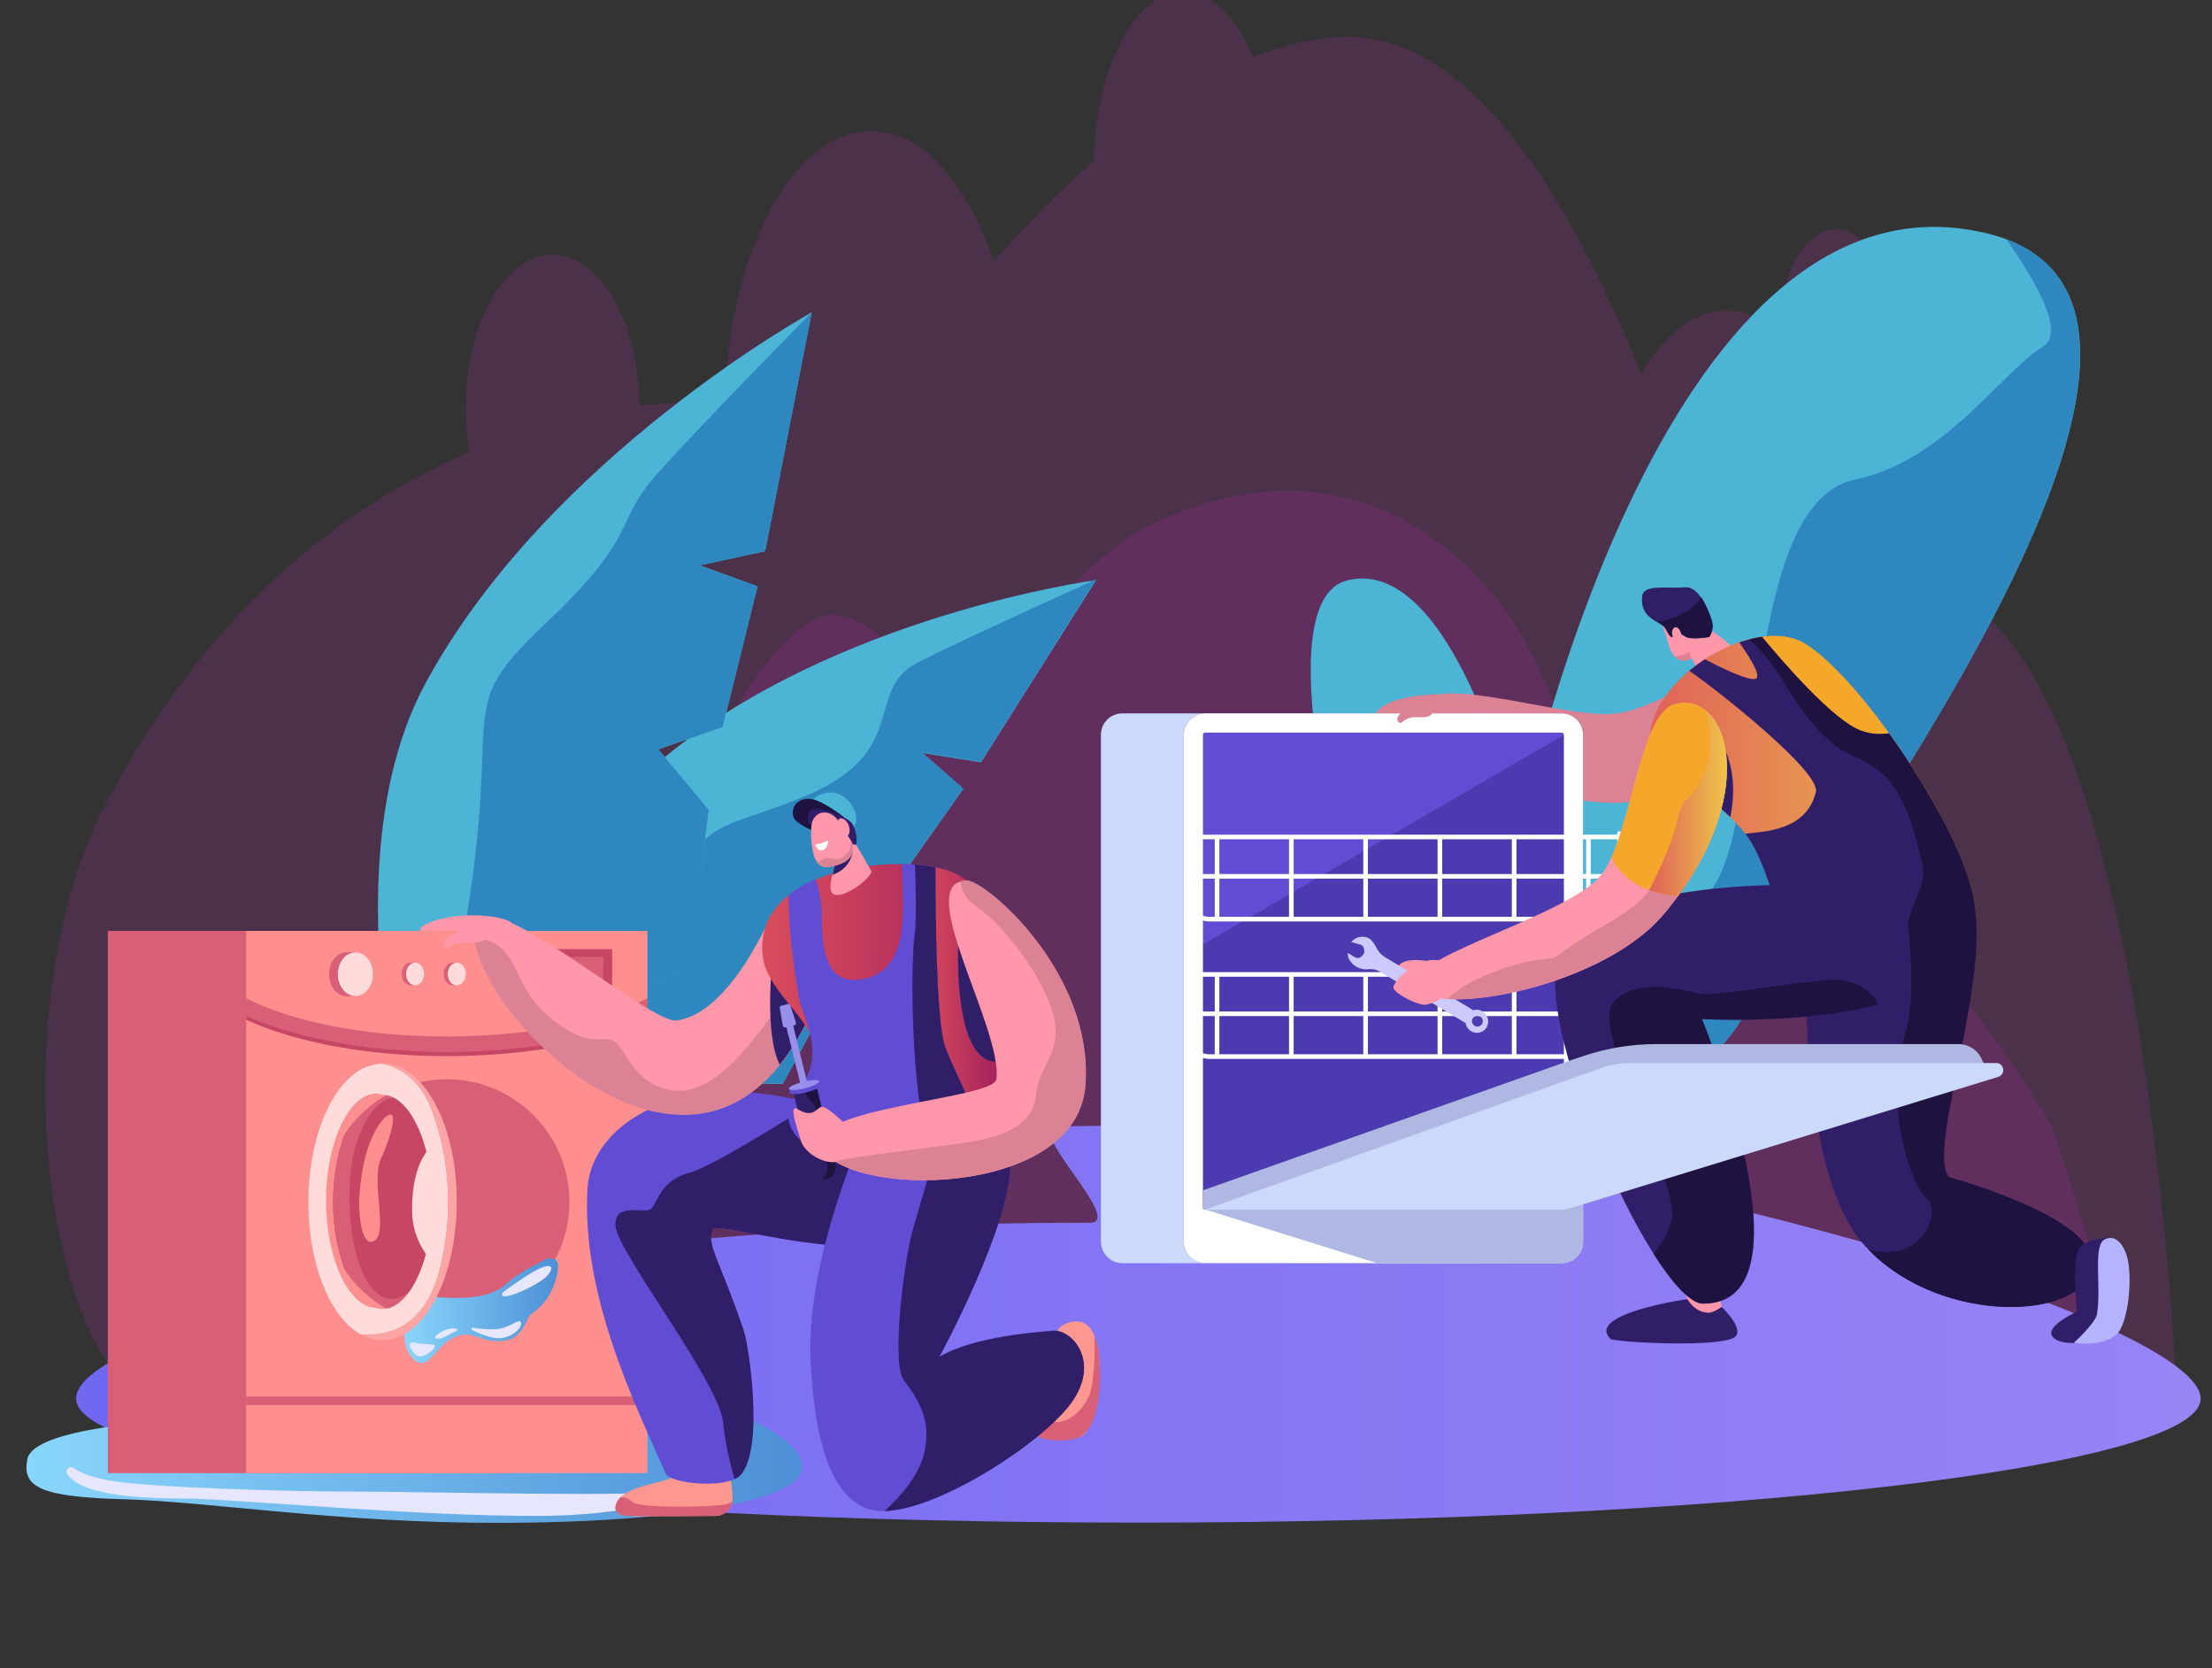
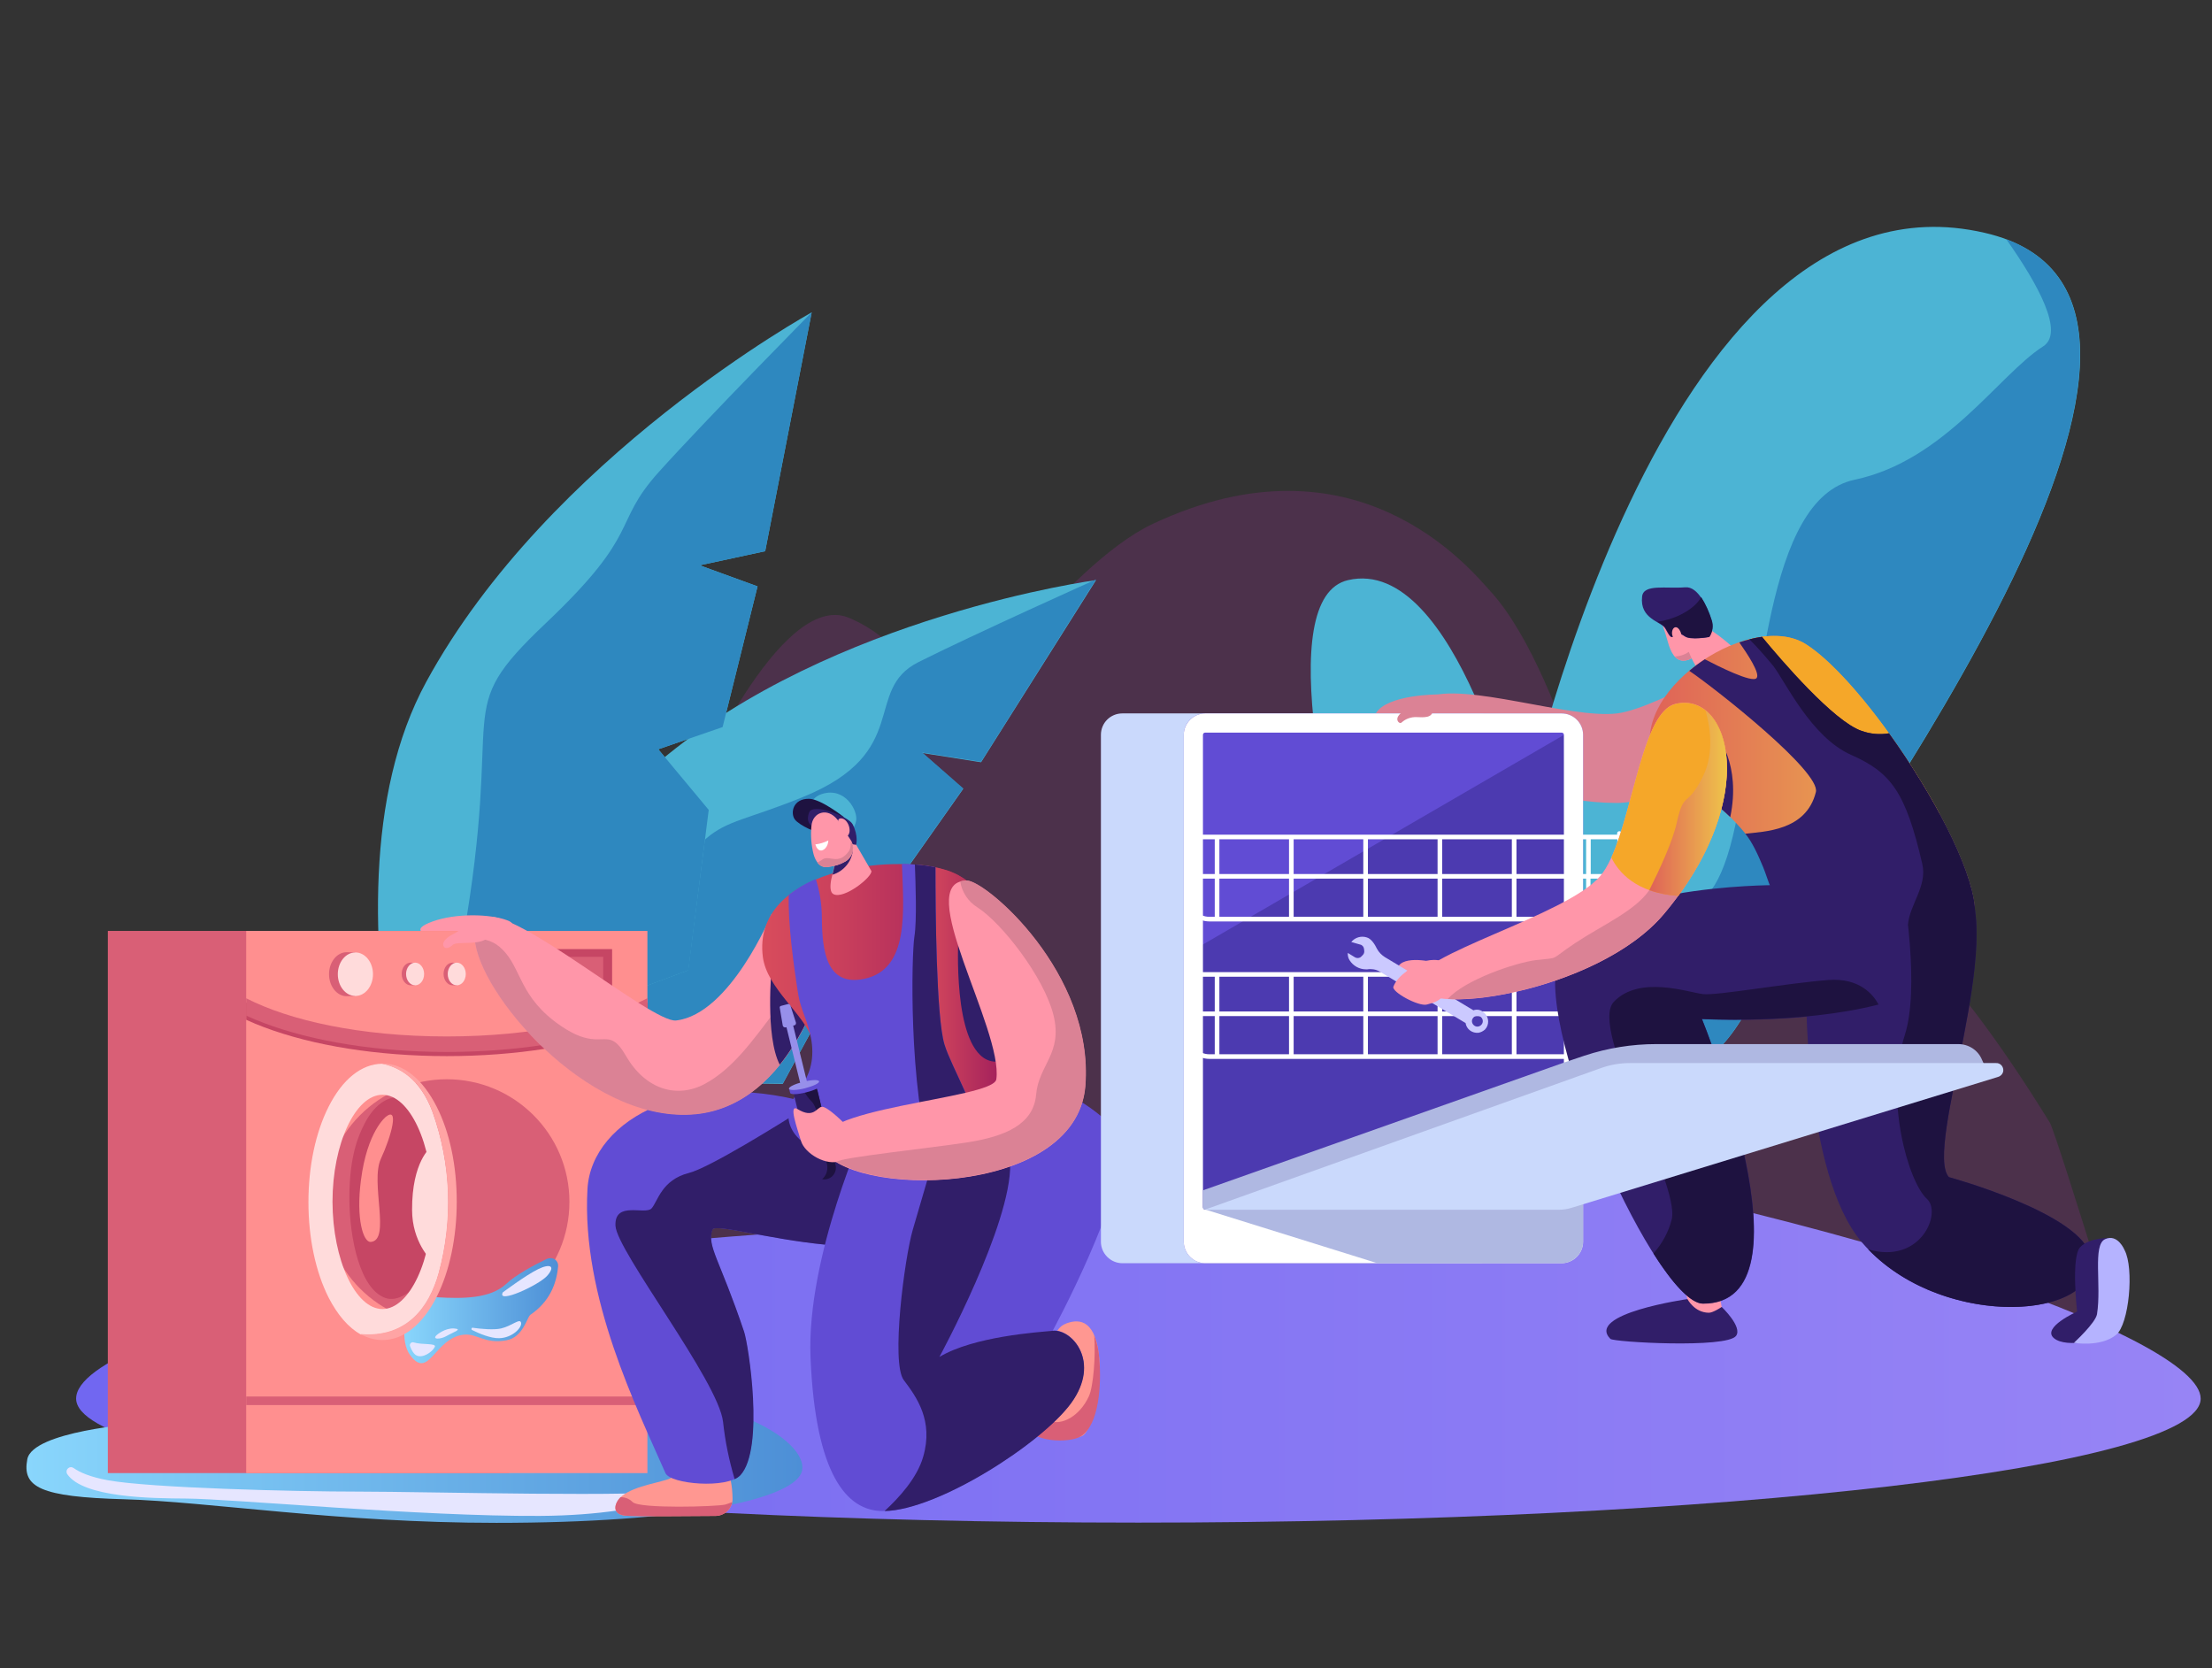
<svg xmlns="http://www.w3.org/2000/svg" version="1.1" id="Layer_1" x="0px" y="0px" viewBox="0 0 956 721" style="enable-background:new 0 0 956 721;" xml:space="preserve">
  <rect x="0" y="0" width="956" height="721" fill="#333333" stroke="none" />
  <style type="text/css">
	.st0{opacity:0.2;fill:#B32CAB;enable-background:new    ;}
	.st1{fill:url(#SVGID_1_);}
	.st2{fill:#4CB4D4;}
	.st3{fill:#2E88BF;}
	.st4{fill:#FF96A9;}
	.st5{fill:url(#SVGID_2_);}
	.st6{fill:#D95F76;}
	.st7{fill:#FF8F8F;}
	.st8{fill:url(#SVGID_3_);}
	.st9{fill:#C64664;}
	.st10{fill:#FFDBDB;}
	.st11{fill:#FFA4A4;}
	.st12{fill:#E6E6FF;}
	.st13{fill:#FF9791;}
	.st14{fill:#614CD4;}
	.st15{fill:#311E69;}
	.st16{fill:#DB8295;}
	.st17{fill:url(#SVGID_4_);}
	.st18{fill:url(#SVGID_5_);}
	.st19{fill:#1E1240;}
	.st20{fill:#FFFFFF;}
	.st21{fill:#978FEA;}
	.st22{fill:#CAD9FC;}
	.st23{fill:#4C3AB0;}
	.st24{fill:#AFB8E2;}
	.st25{fill:#CBC9FF;}
	.st26{fill:url(#SVGID_6_);}
	.st27{fill:#F5A729;}
	.st28{fill:#B5B3FF;}
	.st29{fill:url(#SVGID_7_);}
</style>
-   <path class="st0" d="M848.8,258.8c-17.7-10.5-32.8-16.5-45.5-19.4c-0.4-13.3-2.1-26.6-5.1-39.6c12.3-4.5,21.5-26.3,20.9-52.1  c-0.6-26.4-11.5-47.8-24.9-48.6s-24.4,18.5-26.2,43.6c-6.7-5.4-14-8.4-21.6-8.4c-14.2,0-27.2,10.3-37.2,27.3  C682,93.2,637.9,14,580.6,16c-13,0.5-26.1,3.6-39,8.7c-7.1-17.2-17.9-28.2-30.1-28.2c-20.8,0-37.8,32.3-38.8,73  c-15.3,13.6-29.8,28.2-43.2,43.6c-11.4-34-30.9-56.5-53-56.5c-33.7,0-61.2,51.8-63.4,117.3c-12.3-0.5-24.6,0-36.7,1.5  c-0.3-36.1-17-65.2-37.5-65.2c-20.7,0-37.6,29.6-37.6,66.2c0,6.4,0.5,12.7,1.6,19c-55.3,23.6-114.5,69.6-158,153.7  C-1.9,439.3,19,614,84.3,614h857C941.3,614,930.8,307.6,848.8,258.8z" />
  <path class="st0" d="M59.6,615.7c0,0-8.6-42.7,4.4-85.4s46.8-109.8,86.9-102.5s8,83,72.1-2.4s44.9-101.3,76.7-84.2  c0,0,37.4-86.3,67-74.3c29.6,12.1,43.7,48.7,43.7,48.7s50.5-71.6,87.6-89.1c87.9-41.5,137.2,19.1,146.4,29.3  c33.2,36.6,56.4,144,56.4,144S736,351,771.8,368s66.6,40.3,114.1,117.1c3,5,41.3,130.5,41.3,130.5S94.8,659.7,59.6,615.7z" />
  <linearGradient id="SVGID_1_" gradientUnits="userSpaceOnUse" x1="32.85" y1="572.036" x2="951.09" y2="572.036">
    <stop offset="0" style="stop-color:#7167F1" />
    <stop offset="1" style="stop-color:#9784F5" />
  </linearGradient>
  <path class="st1" d="M951.1,604.4c0,29.6-205.5,53.6-459.1,53.6s-459.1-24-459.1-53.6s184.5-76,438.1-76c15.5,0-29.2-41.9-14.1-41.7  c11.2,0.1,101.3-1.7,112.2,0C795.1,521.9,951.1,578,951.1,604.4z" />
  <path class="st2" d="M208.2,555.4c0,0,1.8-163,76.8-226.3s188.7-78.4,188.7-78.4L424,329.4l-25.4-4l17.7,15.5l-32,45.4l-26-1  l9.6,28.7l-29.6,54.4l-40.8-0.5l22.5,20.5C320.1,488.2,282.7,537.6,208.2,555.4z" />
  <path class="st3" d="M347.1,344.4c-47.5,19.4-35.9,1.1-85.3,82.5c-29.4,48.4-44.4,96.8-51.7,128c73.2-18.2,109.9-66.7,109.9-66.7  l-22.5-20.5l40.8,0.5l29.6-54.4l-9.6-28.7l26,1l32-45.4l-17.7-15.5l25.4,4l49.7-78.8c0,0-52.4,23.5-76.7,35.7S394.6,325,347.1,344.4  z" />
  <path class="st2" d="M196,564.2c0,0-64.8-172.2-11.8-269.5S350.8,135,350.8,135l-20.1,103.2l-28.3,6.1l25,9.1l-15.1,60.8l-27.8,9.6  l21.8,26.2l-8.9,69.3l-43.2,16.1l32,12.3C286.2,447.8,267,515,196,564.2z" />
  <path class="st3" d="M235.9,269.3c-42,39.8-17.3,32-36,137.7c-11.1,63-7.1,120-2,155.8c69.6-49,88.4-115.1,88.4-115.1l-32-12.3  l43.2-16.1l8.8-69.3l-21.8-26.2l27.8-9.6l15.1-60.8l-25-9.1l28.3-6.1L350.8,135c0,0-45.6,46.2-66.1,69S277.9,229.5,235.9,269.3z" />
  <path class="st4" d="M219.2,397.7c-7.5-2.8-22.2-3.1-32.2,0.5s-5.3,6.3,9,6.6S227.6,400.8,219.2,397.7z" />
  <linearGradient id="SVGID_2_" gradientUnits="userSpaceOnUse" x1="11.467" y1="629.553" x2="346.836" y2="629.553">
    <stop offset="0" style="stop-color:#89D6FC" />
    <stop offset="1" style="stop-color:#4D8FD6" />
    <stop offset="1" style="stop-color:#3D42F1" />
  </linearGradient>
  <path class="st5" d="M59.5,615.2c0,0-45.4,3.3-47.7,15.4s5.5,16.3,41.8,17.3s92.4,10.2,160.9,10.2c80.7,0,126.9-9.9,131.8-21.5  s-27-37.7-107.1-35.4S59.5,615.2,59.5,615.2z" />
  <rect x="46.6" y="402.3" class="st6" width="173.4" height="234.3" />
  <rect x="106.4" y="402.3" class="st7" width="173.4" height="234.3" />
  <circle class="st6" cx="193.1" cy="519.4" r="53" />
  <linearGradient id="SVGID_3_" gradientUnits="userSpaceOnUse" x1="174.692" y1="566.346" x2="241.171" y2="566.346">
    <stop offset="0" style="stop-color:#89D6FC" />
    <stop offset="1" style="stop-color:#4D8FD6" />
    <stop offset="1" style="stop-color:#3D42F1" />
  </linearGradient>
  <path class="st8" d="M241.2,547.3c0.2-1.9-1.2-3.5-3.1-3.6c-0.6,0-1.2,0.1-1.7,0.3c-5.2,2.5-13.4,6.8-17.7,10.9  c-6.8,6.3-18.6,6.4-29.9,5.7s-11.4,0-12.3,3.4s-3.9,15.3,0.8,21.7c8.1,10.8,10.6-7.5,23-8.9c5.9-0.7,9.2,4.2,18.6,2.4  c7.2-1.3,8.9-10,10.3-11C235.5,563.9,240.3,557.4,241.2,547.3z" />
  <rect x="106.4" y="603.5" class="st6" width="173.4" height="3.7" />
  <path class="st9" d="M279.8,433.2c-18.5,9.5-49,16.5-86.7,16.5s-68.2-7-86.7-16.5v7.5c2.4,1.1,5,2.2,7.7,3.2  c21.2,8,49.2,12.5,79,12.5s57.8-4.4,79-12.5c2.7-1,5.3-2.1,7.7-3.2L279.8,433.2z" />
  <path class="st6" d="M279.8,431.4c-18.5,9.5-49,16.5-86.7,16.5s-68.2-7-86.7-16.5v7.5c2.4,1.1,5,2.2,7.7,3.2  c21.2,8,49.2,12.5,79,12.5s57.8-4.4,79-12.5c2.7-1,5.3-2.1,7.7-3.2L279.8,431.4z" />
  <path class="st6" d="M153.4,430.4l0.1-18.8l-3.7-0.1c-4.2,0-7.6,4.3-7.6,9.5s3.4,9.5,7.6,9.5L153.4,430.4z" />
  <path class="st10" d="M153.6,430.4c-4.2,0-7.6-4.2-7.6-9.4s3.4-9.4,7.6-9.4s7.6,4.2,7.6,9.4S157.8,430.4,153.6,430.4z" />
  <path class="st6" d="M179.3,425.8l0.1-9.7l-1.9-0.1c-2.2,0-3.9,2.2-3.9,4.9s1.8,4.9,3.9,4.9L179.3,425.8z" />
  <path class="st10" d="M179.4,425.8c-2.2,0-3.9-2.2-3.9-4.9s1.8-4.9,3.9-4.9s3.9,2.2,3.9,4.9S181.6,425.8,179.4,425.8z" />
  <rect x="224.9" y="410.2" class="st6" width="39.6" height="17.6" />
  <polygon class="st9" points="224.9,410.2 224.9,413.5 260.7,413.5 260.7,427.8 264.5,427.8 264.5,410.2 " />
  <path class="st6" d="M197.4,425.8l0.1-9.7l-1.9-0.1c-2.2,0-3.9,2.2-3.9,4.9s1.8,4.9,3.9,4.9L197.4,425.8z" />
  <path class="st10" d="M197.4,425.8c-2.2,0-3.9-2.2-3.9-4.9s1.8-4.9,3.9-4.9s3.9,2.2,3.9,4.9S199.6,425.8,197.4,425.8z" />
  <rect x="224.9" y="429.9" class="st6" width="6.5" height="3.6" />
  <rect x="226.1" y="429.9" class="st10" width="9.6" height="3.6" />
  <rect x="239.2" y="429.9" class="st6" width="6.5" height="3.6" />
  <rect x="240.5" y="429.9" class="st10" width="9.6" height="3.6" />
  <rect x="253.6" y="429.9" class="st6" width="6.5" height="3.6" />
  <rect x="254.9" y="429.9" class="st10" width="9.6" height="3.6" />
  <path class="st9" d="M181.4,478.5c-1.4-1.5-3.1-2.8-5-3.5c-7.4-3-14.4,1.9-18.8,10.5c-2.5,4.9-6.6,13.6-6.6,32.1  c0,17.6,4.6,39.4,15.5,43.3s25.5-19,25.2-26.2S187.4,485.1,181.4,478.5z" />
  <path class="st10" d="M189.7,550.1c6.2-22.9,5.3-47.1-2.7-69.5c-5.3-14.5-14.6-19.5-21.9-20.9c-8.9,0.1-17.1,6.7-23.1,18.6  c-5.6,11.1-8.7,25.7-8.7,41.2s3.1,30.1,8.7,41.2c3.9,7.6,8.6,13,13.9,16C175.8,578.3,185.6,565,189.7,550.1z M143.7,519.4  c0-25.1,9.9-46.3,21.6-46.3s21.6,21.2,21.6,46.3s-9.9,46.3-21.6,46.3S143.8,544.5,143.7,519.4L143.7,519.4z" />
-   <path class="st7" d="M140.9,518.9c0,24.9,9.8,46,21.4,46.3c-10.3-3.4-18.5-23-18.5-45.8c0-25.1,9.9-46.3,21.6-46.3h0.3  c-1-0.3-2.1-0.5-3.1-0.5C150.8,472.6,140.9,493.8,140.9,518.9z" />
  <path class="st11" d="M188.7,478.2c-6.1-12-14.4-18.6-23.4-18.6h-0.3c7.3,1.5,16.6,6.4,21.9,20.9c8,22.3,8.9,46.6,2.7,69.5  c-4.1,14.9-13.9,28.2-33.8,26.5c2.9,1.7,6.2,2.6,9.5,2.6c9,0,17.3-6.6,23.4-18.6c5.6-11.1,8.7-25.7,8.7-41.2  S194.4,489.4,188.7,478.2z" />
  <path class="st10" d="M186.2,495.8c0,0-8.2,6-8.1,27.1c0,13.8,8.1,21.5,8.1,21.5S198.8,513.5,186.2,495.8z" />
  <path class="st7" d="M166.8,482.6c0,0-8.1,6.2-10.8,27.4c-2.2,16.7,1,26.9,4.2,26.7c8.9-0.6-0.3-25.7,4.4-35.9  S172.5,478.1,166.8,482.6z" />
  <path class="st12" d="M204.1,574.8c-0.3-0.1-0.4-0.4-0.3-0.7c0.1-0.3,0.4-0.4,0.6-0.3c3.4,0.5,9,1,12.1,0.3c4.8-1.1,8.2-4.6,8.7-2.5  s-3.8,6.6-9.5,6.7C212.1,578.4,207.1,576.3,204.1,574.8z" />
  <path class="st12" d="M178.7,580.1c-0.6-0.2-1.3,0.2-1.5,0.8c-0.1,0.3-0.1,0.5,0,0.8c0.6,1.7,1.6,3.5,2.9,4.1  c2.6,1.2,6.6-1.4,7.8-3.7C188.8,580.3,182.5,581.3,178.7,580.1z" />
  <path class="st12" d="M188.9,576.8c0,0,3.5-3,7.4-2.7s-0.5,1.6-3.2,3.2S186.3,579,188.9,576.8z" />
  <path class="st12" d="M217.3,558.5c0,0,9.9-7.4,15.2-10s7.6-1.4,4.1,2.7S214.6,563.8,217.3,558.5z" />
  <path class="st12" d="M29.1,637.1c-0.6-0.9-0.4-2.1,0.5-2.7c0.6-0.5,1.5-0.5,2.2,0c2.7,1.9,7.2,3.9,14.9,5.3  c18.1,3.3,79.9,4.9,108.6,4.9s124.8,2.6,138.5-0.6s-8.5,10.8-60.4,11.1s-133.3-7.4-152.9-7.5C65.2,647.5,36.1,647.2,29.1,637.1z" />
  <path class="st13" d="M306.1,632.3c-2.3,0-4.6-0.7-6.5-2c-2.2-1.6-5.1-3.2-6.9-2.1c-3.2,1.9,0.2,8.8-2.7,10.5s-15.5,3.2-21.1,7.7  c-3.3,2.7-5,8,1.4,8.6c4.7,0.4,27.3,0.2,39,0.1c4.1-0.1,7.4-3.4,7.3-7.5c0,0,0,0,0-0.1c-0.1-4.9-0.8-10.8-3.4-12.8  C311.2,633.1,308.7,632.3,306.1,632.3z" />
  <path class="st6" d="M313.4,650.2c-3.5,0.9-37.1,1.9-40-1.1c-1.4-1.4-3.2-2.1-5.2-2.1c-2.8,2.8-3.9,7.4,2.1,8  c4.7,0.4,27.3,0.2,39,0.1c3.5,0,6.5-2.5,7.2-6C315.5,649.5,314.5,649.9,313.4,650.2z" />
  <path class="st13" d="M455.6,581.6c0,0-0.9-7.4,5.3-9.7s12.8-0.9,14.2,15.3c1,11.2-2.7,31.8-7.8,33.5c-5.6,1.9-22.5,2.6-22.8-4.4  C444,606.5,455.6,581.6,455.6,581.6z" />
  <path class="st6" d="M475.1,587.1c-0.2-3.5-1-6.9-2.2-10.1c0.7,9.2-0.4,22.3-2.3,26.4c-3.9,8.5-11.6,12.8-17.2,10.6  c-3.6-1.4-9,0.5-8.9,2.2c0.4,7,17.9,7.7,22.8,4.4C475,615.6,476.1,598.4,475.1,587.1z" />
  <path class="st14" d="M355.1,478.3c0,0,64.4,17.5,57.8,39.4c-12.4,40.9-103.3,8.1-105.1,13.7c-2.4,7.4,3,12.3,13.7,44.1  c1.9,5.7,8.9,50.5-1.6,62c-5.5,6-30.2,3.9-32.3-0.9c-12.1-27.7-36.4-75.9-33.7-122.8C255.6,483.4,299.1,460,355.1,478.3z" />
  <path class="st15" d="M355.1,478.3c-1.4-0.5-2.9-0.9-4.3-1.3c-14.5,9.2-44.3,27.7-53.1,29.9c-11.8,3-13.4,12.3-16.1,15.3  s-16.1-3.4-15.6,7.5s44.6,67.3,46.5,84.8c0.9,8.4,2.6,16.6,5,24.7c1-0.4,1.8-1,2.5-1.7c10.5-11.4,3.5-56.3,1.6-62  c-10.7-31.8-16.1-36.8-13.7-44.1c1.8-5.5,92.7,27.3,105.1-13.7C419.5,495.8,355.1,478.3,355.1,478.3z" />
  <path class="st4" d="M333.5,394.9c0,0-17.8,43.4-41.3,46.1c-10.5,1.2-70.3-49.9-82.7-44.4c-20.4,9.2,35.1,88,89.1,84.9  C344,479,358,416.1,358,416.1L333.5,394.9z" />
  <path class="st16" d="M334.8,437.2c-9.4,12.3-17.9,24.5-30,31.1s-25.8,2.6-34.2-11.9s-9.8-0.6-28.1-13s-17-25.1-25.5-33.2  c-3.1-3.2-7.4-4.8-11.8-4.4c1.5,23.1,48,78.5,93.4,75.9s59.4-65.5,59.4-65.5l-7.5-6.5C344.9,418.1,339.8,430.7,334.8,437.2z" />
-   <path class="st14" d="M374.4,486c0,0-25.9,56.8-24.1,100.6c2.1,50.8,15.7,66.3,31.1,66.4c22.9,0.2,68.6-29,81.5-46.8  s0.4-31.9-7.9-31.2c-6.5,0.6-34.2,2.4-49.1,11.3c0,0,31.1-57.2,30.6-83.4C435.1,436.6,374.4,486,374.4,486z" />
+   <path class="st14" d="M374.4,486c0,0-25.9,56.8-24.1,100.6c2.1,50.8,15.7,66.3,31.1,66.4c22.9,0.2,68.6-29,81.5-46.8  s0.4-31.9-7.9-31.2c0,0,31.1-57.2,30.6-83.4C435.1,436.6,374.4,486,374.4,486z" />
  <path class="st15" d="M455.1,575.1c-6.5,0.6-34.2,2.4-49.1,11.3c0,0,31.1-57.2,30.6-83.4c-0.6-27.4-11.2-35.1-23.6-34.7  c-6,20.3-16,54.5-18.5,63.1c-3.6,12.4-9.5,57.6-3.9,65s12.9,17.6,8.4,33.1c-2.6,9.2-10.5,17.8-16.7,23.5c23.1-0.4,68-29.2,80.7-46.7  C475.9,588.5,463.3,574.4,455.1,575.1z" />
  <path class="st15" d="M333.5,418.1c0,0-2.9,29.7,3.5,42c7.9-9.8,13.2-21.1,16.5-29.8C343.8,424.4,333.5,418.1,333.5,418.1z" />
  <linearGradient id="SVGID_4_" gradientUnits="userSpaceOnUse" x1="329.459" y1="286.755" x2="437.184" y2="286.755" gradientTransform="matrix(1 0 0 -1 0 724)">
    <stop offset="0" style="stop-color:#D84C5C" />
    <stop offset="0.3" style="stop-color:#CA405C" />
    <stop offset="0.87" style="stop-color:#A4215C" />
    <stop offset="1" style="stop-color:#9A195C" />
  </linearGradient>
  <path class="st17" d="M424.4,491.9c17-27.9,21.6-103.7-15.1-115.7c-23.6-7.8-84.5-0.5-79.6,37.4c1.8,13.6,18,24.7,21.4,35.8  c2.1,6.8,7,46.9,21.5,48.8C397.6,501.6,416.6,504.6,424.4,491.9z" />
  <linearGradient id="SVGID_5_" gradientUnits="userSpaceOnUse" x1="395.11" y1="286.91" x2="437.184" y2="286.91" gradientTransform="matrix(1 0 0 -1 0 724)">
    <stop offset="0" style="stop-color:#D84C5C" />
    <stop offset="0.3" style="stop-color:#CA405C" />
    <stop offset="0.87" style="stop-color:#A4215C" />
    <stop offset="1" style="stop-color:#9A195C" />
  </linearGradient>
  <path class="st18" d="M409.3,376.1c-4.6-1.4-9.4-2.3-14.2-2.5c0.5,5.9,1.3,15.9,1,22s5.4,63.1,13.9,105c6.3-1,11.2-3.6,14.4-8.7  C441.4,464,446,388.2,409.3,376.1z" />
  <path class="st15" d="M423.6,455.9c3.5,3.4,7.7,3.5,11.8,2c1.8-11.4,2.2-23,1.2-34.6L414.3,403C414.3,403,411.5,444.3,423.6,455.9z" />
  <path class="st2" d="M349.9,353.1c0,0-1.7-7.8,5.4-10c10-3.1,15.6,7.3,14.7,11.7c-1.3,6.1-5.4,5.4-9.3,4.1S349.9,353.1,349.9,353.1z  " />
  <path class="st19" d="M364.7,353.1c0,0-9.8-7.8-15-7.9c-7.2-0.1-8.1,6.3-6.2,8.9s10,6.2,11.9,5.9S364.7,353.1,364.7,353.1z" />
  <path class="st4" d="M366.8,359.5l9.8,16.9c0.5,2.5-11.8,12.4-16.4,10c-1.4-0.7-1.5-3.2-1-6.1l3.7-15.8L366.8,359.5z" />
  <path class="st15" d="M362.2,367.7c2.7-1.1,6.4-2.6,6.4-2.6c0.3,3.1-0.6,6.2-2.6,8.7c-1.6,2-3.8,3.5-6.2,4.2L362.2,367.7z" />
  <path class="st15" d="M350.7,356.8c0,0-2.6-1.4-1-5.7s17,1.7,18.8,5.1c2.6,5.1,1.5,8.9,1.5,8.9S353.1,362.9,350.7,356.8z" />
  <path class="st4" d="M362,354.3l5.9,9.1c1.7,3.1,0.6,7.1-2.5,8.9c-2.5,1.4-4.2,1.9-7.7,2.4c-2.9,0.4-5.1-1.9-6.1-5.6  c-1-4-1.3-8.1-0.9-12.2C351.2,351,357.6,348.7,362,354.3z" />
  <path class="st20" d="M358,363.2c-1.8,0.9-3.7,1.5-5.6,1.7c0,0,0.5,2.2,2,2.6S357.9,366,358,363.2z" />
  <path class="st16" d="M355.8,371.2c3-1.5,6.7,2.7,11.1-3.4c0.8-1.1,0.8-3.3,0.8-4.6l0.1,0.2c1.7,3.1,0.6,7.1-2.5,8.9  c-2.5,1.4-4.2,1.9-7.7,2.4c-1.7,0.2-3.5-0.5-4.4-2C353.9,372.6,354.9,371.7,355.8,371.2z" />
  <path class="st4" d="M362.8,358.4c0-0.7-0.2-1.3-0.4-2c-0.3-1.2-0.5-3.1,1.5-2.7c3,0.6,4.7,6.6,1.8,7.9  C363.5,362.6,362.9,360.1,362.8,358.4z" />
  <path class="st14" d="M424.5,495.7c-1.8-16.2-13.2-34.2-16.3-44.3c-3.6-11.7-3.9-58.4-3.9-76.6c-4.8-0.9-9.7-1.4-14.5-1.5  c0.7,20.1,3.4,45.6-16.3,49.7c-16.2,3.4-18.2-11.8-18.3-26.4c0-5.7-0.9-11.3-2.6-16.7c-4.2,1.7-8.1,4-11.7,6.9  c-0.4,11.8,2,29.8,4.1,43c0.9,5.7,3.7,10.9,5,16.4c4.9,20-8.4,26-9.2,33.9c-1.6,14.5,17.4,20.5,31.9,22.4  C395.3,505.7,415.6,504.9,424.5,495.7z" />
  <path class="st15" d="M424.5,495.7c-1.8-16.2-13.2-34.2-16.3-44.3c-3.6-11.7-3.9-58.4-3.9-76.6c-2.9-0.6-5.9-1-8.9-1.2  c0.3,8,0.9,24.2-0.2,31.1c-1.2,7.4-2.7,64.2,7.6,99.1C412.2,503,419.9,500.4,424.5,495.7z" />
  <path class="st4" d="M199.8,400.7c-1,1.2-2.3,2.2-3.8,2.9c-2.6,1.3-4.9,3.2-4.4,5s2.6,1.2,4.1-0.3s10.1,0.1,14.1-2.3  S207.6,397.9,199.8,400.7z" />
  <path class="st15" d="M347.1,467.6c-2.7,0.7-4.4,3.4-3.8,6.2l7.8,32.1c0.7,2.8,3.5,4.5,6.2,3.8s4.5-3.5,3.8-6.2l-7.8-32.1  C352.7,468.6,349.9,466.9,347.1,467.6C347.1,467.6,347.1,467.6,347.1,467.6z" />
  <path class="st19" d="M353.3,471.3c-0.7-2.7-3.4-4.4-6.2-3.8c-0.5,0.1-1.1,0.3-1.5,0.6c0.9,1.8,2.8,5.6,4.9,7.6  c2.9,2.8,3.2,8.5,4.5,14.2s0.9,7.8,2.2,12.4c0.9,2.6,0.2,5.5-1.9,7.3c2.8,0.5,5.4-1.3,5.9-4.1c0.1-0.7,0.1-1.4-0.1-2.1L353.3,471.3z  " />
  <path class="st14" d="M341,470.4l0.5,1.9c0.2,0.8,3.2,0.7,6.8-0.2s6.4-2.2,6.2-3l-0.5-1.9L341,470.4z" />
  <path class="st21" d="M354,467.3c0.2,0.8-2.6,2.1-6.1,3s-6.7,1-6.9,0.2s2.6-2.1,6.2-3S353.8,466.5,354,467.3z" />
  <path class="st21" d="M340.6,433.9l-3.1,0.8c-0.4,0.1-0.6,0.5-0.5,0.8l1.3,7.7c0.1,0.5,0.6,0.8,1.1,0.8c0,0,0,0,0.1,0l0.4-0.1  l6.1,24.8c0.2,0.8,1,1.3,1.8,1.1c0,0,0,0,0,0l0,0c0.8-0.2,1.3-1,1.1-1.8c0,0,0,0,0,0l-6.1-24.8l0.5-0.1c0.5-0.1,0.8-0.6,0.7-1.1  c0,0,0,0,0-0.1l-2.4-7.4C341.3,434,340.9,433.8,340.6,433.9z" />
  <path class="st4" d="M417.8,380.6c8.2,0,55.1,40,51.2,88.8s-103.8,48.4-113.9,26.4c-8-17.3,74.3-20.6,75.5-29.4  C433.6,444.8,393.9,380.6,417.8,380.6z" />
  <path class="st4" d="M364.2,484.8c0,0-6.9-6.9-9.1-6.5s-3.5,5.2-10.4,1c-4.1-2.5-0.1,8.4,1.5,13.8s11.1,11.1,17.2,8.5  S364.2,484.8,364.2,484.8z" />
  <path class="st16" d="M469.1,469.3c3.9-48.8-43-88.8-51.2-88.8c-1,0-2,0.1-2.9,0.4c0.7,4.6,3.4,8.7,7.4,11.2  c10.5,6.7,28.8,30.1,32.9,46.6s-6.4,21.5-7.5,34.3s-13.1,18.1-29.9,20.7s-54.2,6.4-56.4,8.4C386,517.2,465.6,512.7,469.1,469.3z" />
  <path class="st2" d="M655,473c-29.2,0-54.9-19.4-62.9-47.6c-17.9-63-42.2-167.1-9.5-174.7c47-10.9,74.2,107.9,74.2,107.9  s59.7-290.6,200.9-258c119.1,27.4-51.6,258-106.8,342.6C738.7,461.8,718.1,473,696,473H655z" />
  <path class="st3" d="M867.1,103.4c13.9,19.7,25.2,40.4,15.9,46.3c-19,12.1-42.5,49.4-81.4,57.6s-39.8,94.1-51.6,149.3  s-30.8,28-67.9,52.3c-25.9,16.9-27.1,47.3-25.5,64.1H696c22.1,0,42.8-11.2,54.8-29.8C804.4,361,967.1,141.1,867.1,103.4z" />
  <path class="st16" d="M621.3,300.1c0,0-21.9,0-26.7,8.2c-3.5,6,32.1,2.2,33.6,0S621.3,300.1,621.3,300.1z" />
  <path class="st16" d="M766.5,275.9c0,0-49,30.1-67.6,32.4c-20.5,2.5-66.2-13.8-82.4-6.9S646,347,698.9,347  C731.5,347,772.8,288.5,766.5,275.9z" />
  <path class="st22" d="M485.1,308.3h154c5.1,0,9.3,4.2,9.3,9.3v219c0,5.1-4.2,9.3-9.3,9.3h-154c-5.1,0-9.3-4.2-9.3-9.3v-219  C475.8,312.4,479.9,308.3,485.1,308.3z" />
  <path class="st14" d="M520.9,308.3h154c5.1,0,9.3,4.2,9.3,9.3v219c0,5.1-4.2,9.3-9.3,9.3h-154c-5.1,0-9.3-4.2-9.3-9.3v-219  C511.6,312.4,515.8,308.3,520.9,308.3z" />
  <polygon class="st23" points="675.9,317.6 515,411 515,529.5 679.2,529.5 " />
  <path class="st20" d="M674.9,308.3h-154c-5.1,0-9.3,4.2-9.3,9.3v219c0,5.1,4.2,9.3,9.3,9.3h154c5.1,0,9.3-4.2,9.3-9.3v-219  C684.2,312.4,680,308.3,674.9,308.3z M675.9,521.7c0,0.6-0.4,1-1,1h-154c-0.6,0-1-0.4-1-1V317.6c0-0.6,0.4-1,1-1h154  c0.6,0,1,0.4,1,1V521.7z" />
  <path class="st20" d="M699.9,418.6c-0.6,0-1,0.4-1,1v0.5H514.4v-0.5c0-0.6-0.4-1-1-1s-1,0.4-1,1v27.7c0,5.7,4.6,10.3,10.3,10.3h168  c5.7,0,10.3-4.6,10.3-10.3v-27.7C701,419.1,700.5,418.6,699.9,418.6C699.9,418.6,699.9,418.6,699.9,418.6z M698.9,437.1h-11.4v-15  h11.5L698.9,437.1z M621.3,437.1h-30.1v-15h30.1V437.1z M623.3,422.1h30.1v15h-30.1V422.1z M589.2,437.1h-30.1v-15h30.1V437.1z   M557.1,437.1H527v-15h30.1L557.1,437.1z M557.1,439.1v16.5H527v-16.5L557.1,439.1z M559.1,439.1h30.1v16.5h-30.1L559.1,439.1z   M591.2,439.1h30.1v16.5h-30.1V439.1z M623.3,439.1h30.1v16.5h-30.1V439.1z M655.4,439.1h30.1v16.5h-30.1V439.1z M655.4,437.1v-15  h30.1v15H655.4z M525,422.1v15h-10.6v-15H525z M514.4,447.3v-8.2H525v16.5h-2.3C518.1,455.6,514.4,451.9,514.4,447.3L514.4,447.3z   M690.6,455.6h-3.2v-16.5h11.5v8.2C698.9,451.9,695.2,455.6,690.6,455.6L690.6,455.6z" />
  <path class="st20" d="M699.9,359.2c-0.6,0-1,0.4-1,1v0.5H514.4v-0.5c0-0.6-0.4-1-1-1s-1,0.4-1,1v27.7c0,5.7,4.6,10.3,10.3,10.3h168  c5.7,0,10.3-4.6,10.3-10.3v-27.7C700.9,359.7,700.5,359.2,699.9,359.2C699.9,359.2,699.9,359.2,699.9,359.2z M698.9,377.7h-11.4v-15  h11.5L698.9,377.7z M621.3,377.7h-30.1v-15h30.1V377.7z M623.3,362.7h30.1v15h-30.1V362.7z M589.2,377.7h-30.1v-15h30.1V377.7z   M557.1,377.7H527v-15h30.1L557.1,377.7z M557.1,379.7v16.5H527v-16.5L557.1,379.7z M559.1,379.7h30.1v16.5h-30.1L559.1,379.7z   M591.2,379.7h30.1v16.5h-30.1V379.7z M623.3,379.7h30.1v16.5h-30.1V379.7z M655.4,379.7h30.1v16.5h-30.1V379.7z M655.4,377.7v-15  h30.1v15H655.4z M525,362.7v15h-10.6v-15H525z M514.4,387.9v-8.2H525v16.5h-2.3C518.1,396.2,514.4,392.5,514.4,387.9L514.4,387.9z   M690.6,396.2h-3.2v-16.5h11.5v8.2C698.9,392.5,695.2,396.2,690.6,396.2L690.6,396.2z" />
  <path class="st24" d="M684.2,536.6v-34.2l-8.3,1v18.3c0,0.6-0.4,1-1,1h-154l74.4,23.2h79.6C680,545.9,684.2,541.7,684.2,536.6z" />
  <path class="st4" d="M620,415.9c0,0-13.8-3.5-16,2.4s7.5,9.7,11.4,8S620,415.9,620,415.9z" />
  <path class="st15" d="M813.7,373.2c0,0,15.1-17,34.7,6.7s-17.2,116.8-6.1,128.8c0,0,58,15.8,61.3,34.5c4.9,27.4-65.7,32.3-98.8-6.2  c-25.8-30-24.2-112.5-24.2-112.5L813.7,373.2z" />
  <path class="st4" d="M722.3,569.5c1.3-4,7-8.1,7-8.1l-1.4-4.4l14.6-1l1.6,8.8c-1.5,2.7-3.7,4.9-6.5,6.2  C731.1,574.4,721,573.5,722.3,569.5z" />
  <path class="st15" d="M696,578.6c-10.9-10.9,33.3-17.2,33.3-17.2s3,5.9,9.3,5.9c1.8,0,5.5-2.5,5.5-2.5s9.1,8.6,6.2,12.5  C746.2,582.8,697.4,580,696,578.6z" />
  <path class="st15" d="M767.3,382.5c0,0-84.7-0.3-94.1,32.4s43.1,148.5,62.9,148.5c49.7,0-0.5-123-0.5-123s131.1,7.8,116-51.1  C848.9,378.9,805,378,767.3,382.5z" />
  <path class="st4" d="M717.7,267.9c0,0,1.8,4.6,3.1,9.4s3.3,8.2,6.7,8.2c5.9,0.1,11-8.5,7.4-14S717.7,267.9,717.7,267.9z" />
  <path class="st16" d="M735.2,272.1c-1.3,2.8-1.9,6.3-4.1,8.6c-2,1.9-4.6,2.9-7.3,3c0.9,1.1,2.3,1.8,3.7,1.8  C733.2,285.6,738.1,277.6,735.2,272.1z" />
  <path class="st25" d="M636.8,436.6l-38.3-23c-1.4-0.9-2.6-2.1-3.4-3.6c-0.9-1.9-2.5-4.4-4.4-4.9c-2.4-0.8-5.1,0-6.7,2l3.9,1.1  c0.9,0.2,1.5,1,1.6,1.8l0.1,0.8c0.1,0.7-0.1,1.4-0.6,1.9l-0.6,0.6c-0.7,0.8-1.9,0.9-2.8,0.4l-3.1-1.9c-0.1,1.1,0.2,2.3,0.8,3.2  c1.5,2.4,4.2,3.9,7.1,3.9c0.2,0,0.3,0,0.5,0c1.8-0.3,3.7,0,5.3,0.9l37.2,22.3c0.4,2.7,2.9,4.5,5.6,4.2c1.1-0.2,2-0.7,2.8-1.4  c1.9-2,1.8-5.2-0.2-7.1c-0.3-0.2-0.5-0.4-0.8-0.6C639.7,436.3,638.2,436.1,636.8,436.6z M640.5,442.5c-0.7,1.1-2.1,1.5-3.2,0.8  s-1.5-2.1-0.8-3.2c0.7-1.1,2.1-1.5,3.2-0.8C640.8,439.9,641.2,441.4,640.5,442.5z" />
  <path class="st4" d="M753.1,283.7c0,0-15.3-15.7-22.8-14.5s3.9,24.2,7.4,23.8S753.1,283.7,753.1,283.7z" />
  <path class="st15" d="M738.7,275.3L738.7,275.3c1.4-2.1,1.8-4.8,1-7.2c-1.8-5.6-5.7-14.8-11.4-14.3c-8.1,0.7-18-1.6-18.6,4  c-1.1,9.8,8.3,10.7,10,13.8s2.5,4.4,3.4,3.4s2.6-1.8,5,0S738.7,275.3,738.7,275.3z" />
  <path class="st19" d="M726.4,265.6c-3.2,1.6-6.6,2.6-10.1,3.1c1.6,0.9,3,1.7,3.6,2.8c1.7,3.1,2.5,4.4,3.4,3.4s2.6-1.8,5,0  s10.5,0.3,10.5,0.3c1.4-2.1,1.8-4.8,1-7.2c-1.1-3.5-2.6-6.9-4.6-10C734,260.6,730.5,263.6,726.4,265.6z" />
  <path class="st19" d="M903.6,543.2c-3.3-18.7-61.3-34.5-61.3-34.5c-11.1-12,25.7-105.1,6.1-128.8c-11.9-14.5-22.2-13.8-28.4-11.1  c3.7,19.6,9.6,58.5,3.2,78.6c-8.8,27.5,1.6,63.5,9.6,70.7c6.6,6-2.7,28.5-25.4,21.8C841.5,575.2,908.4,569.9,903.6,543.2z" />
  <path class="st4" d="M723.4,275.8c-0.9-1.1-1-2.7-0.4-3.9c1.2-2,3.5-0.3,3.9,3.6S725.3,279.2,723.4,275.8z" />
  <linearGradient id="SVGID_6_" gradientUnits="userSpaceOnUse" x1="712.978" y1="386.833" x2="853.47" y2="386.833" gradientTransform="matrix(1 0 0 -1 0 724)">
    <stop offset="0" style="stop-color:#DF6258" />
    <stop offset="1" style="stop-color:#EFC44A" />
  </linearGradient>
  <path class="st26" d="M770.1,384.9c-3.6-0.2-4.8-9-6.7-12c-23.5-37.7-46.2-33.3-49.7-46.9c-7.5-29.7,43.9-62.2,66.8-47.6  c25.7,16.4,70.3,84.4,73,113.7C845.2,411.8,793.6,386.2,770.1,384.9z" />
  <path class="st19" d="M790.2,423.5c-18.9,1.5-48,6.8-54.2,6.1s-27.4-8.3-38.5,3.3s28.8,78.5,25,94.1c-1.4,5.5-4.2,10.5-7.9,14.7  c8.3,13.1,16.1,21.6,21.4,21.6c49.7,0-0.5-123-0.5-123s42.6,2.5,76.4-6.2C809.6,429.8,803.6,422.5,790.2,423.5z" />
  <path class="st27" d="M780.5,278.4c-7.1-4.5-17-4.5-27-1.4c7.7,3.4,23.1,22.7,29.8,34.5c9.1,16,25,37,44.8,40  c3.4,0.5,6.8,0.6,10.2,0.2C822.3,322,797.3,289.1,780.5,278.4z" />
  <path class="st15" d="M747.8,353.1c4.8-23-5.9-35.4-5.9-35.4l-12.6,21.7C736,343.1,742.2,347.7,747.8,353.1z" />
  <path class="st4" d="M724.1,304.2c-16.1,3.9-19,58.8-32.6,74.5c-14.7,17.1-79.7,33.8-79.7,46c0,16.2,78.7,4.4,107.3-29.7  C761.3,344.8,747.7,298.5,724.1,304.2z" />
  <path class="st4" d="M602.2,426.4c1.9-5.1,9-9.2,13.3-10.9c2.4-0.9,9.7-1.7,11.7,3.4c0.6,2.1,0.4,4.4-0.6,6.4  c-2.8,5.2-3.2,7.2-9.9,8.8C613.2,435.1,601.4,428.7,602.2,426.4z" />
  <path class="st24" d="M846.3,451.2H715.8c-10.5,0-21,1.7-31,5l-0.6,0.2l-8.3,2.8l-156,55.2v7.3c0,0.6,0.4,1,1,1h7.3l147.6-27.4  l8.3-1.5l174.1-32.3l-1.6-3.5C854.9,453.8,850.8,451.2,846.3,451.2z" />
  <path class="st22" d="M520.9,522.7l171.2-61.2c4-1.4,8.1-2.1,12.4-2.1h158.1c1.7-0.1,3.1,1.2,3.2,2.9c0.1,1.4-0.9,2.7-2.3,3.1  l-184.1,56.5c-1.9,0.6-3.8,0.9-5.7,0.9H520.9z" />
  <path class="st15" d="M912.2,535c0,0-9.2-0.4-13.2,4s-1.3,27.8-1.3,27.8s-15.5,6.9-10,11.5s21.9,0.5,24.5-2.2S912.2,535,912.2,535z" />
  <path class="st28" d="M918.2,540.2c0,0-2.9-7.2-8.4-4.7s-1.5,19.9-3.5,32.4c-0.6,3.8-10,12.4-10,12.4s11.5,2,18.2-3.4  C920.2,572.4,922.4,548,918.2,540.2z" />
  <path class="st15" d="M804.4,315.8c-12-4.2-34.5-30.4-42.9-40.6c-3.3,0.5-6.6,1.3-9.8,2.4c3.5,5,9.1,13.4,7.5,15.4  c-1.8,2.4-17-5.3-22.4-8.1c-2.3,1.5-4.6,3.2-6.7,5c11.9,8.1,56.9,43.7,54.7,52.4c-4.2,16.9-22.5,17-30.5,18c3,3.6,5.5,9.1,7.7,14.4  c2.1,5,4.2,14.2,7.8,14.4c23.5,1.3,75.4,22.7,83.7,3c-1.6-17.7-18.4-49.2-37.1-75.2C812.4,317.6,808.2,317.2,804.4,315.8z" />
  <path class="st16" d="M608,306.2c-2.1,1.4-4,3-4.1,4.4s1.3,2.4,2,1.5c1.7-1.5,4-2.3,6.3-2.2c3,0.1,7.1,0.5,7-3.1  S610.1,304.9,608,306.2z" />
  <path class="st16" d="M712.8,384.7c-6.3,9.1-20.4,15.1-32.1,22.9s-6,6-16.8,7.3c-8.9,1.1-30.8,8.5-38.2,16.8  c23.9,1.4,72.3-11.6,93.4-36.7c7.5-8.8,13.8-18.5,18.8-28.9C730.1,370.5,717.2,378.4,712.8,384.7z" />
  <path class="st27" d="M724.1,304.2c-14,3.4-18,45.1-27.7,66.4c3,6.1,10.6,15.4,28.9,16.5C759.8,340.1,746.5,298.8,724.1,304.2z" />
  <linearGradient id="SVGID_7_" gradientUnits="userSpaceOnUse" x1="712.83" y1="376.945" x2="746.354" y2="376.945" gradientTransform="matrix(1 0 0 -1 0 724)">
    <stop offset="0" style="stop-color:#DF6258" />
    <stop offset="1" style="stop-color:#EFC44A" />
  </linearGradient>
  <path class="st29" d="M712.8,384.7c4,1.4,8.2,2.2,12.5,2.5c26.9-36.7,24.7-69.9,11.8-80.1c1.7,5.7,4.1,18-1.1,28.4  c-7,14.1-8.1,5.7-11.3,19.9C723,363.4,717.3,375.7,712.8,384.7z" />
  <path class="st19" d="M853.5,392.1c-1.6-17.7-18.4-49.2-37.1-75.2c-4,0.7-8.2,0.3-12-1.1c-12-4.2-34.5-30.4-42.9-40.6  c-1.8,0.3-3.6,0.6-5.4,1.1c3.6,3.6,7,7.5,10.3,11.5c5.2,6.8,16.4,30.8,33.6,38.4s23.6,16,30.8,47.2c2.2,9.6-5.5,17.5-6.2,26.2  C839.7,422.1,854.8,401.5,853.5,392.1z" />
</svg>